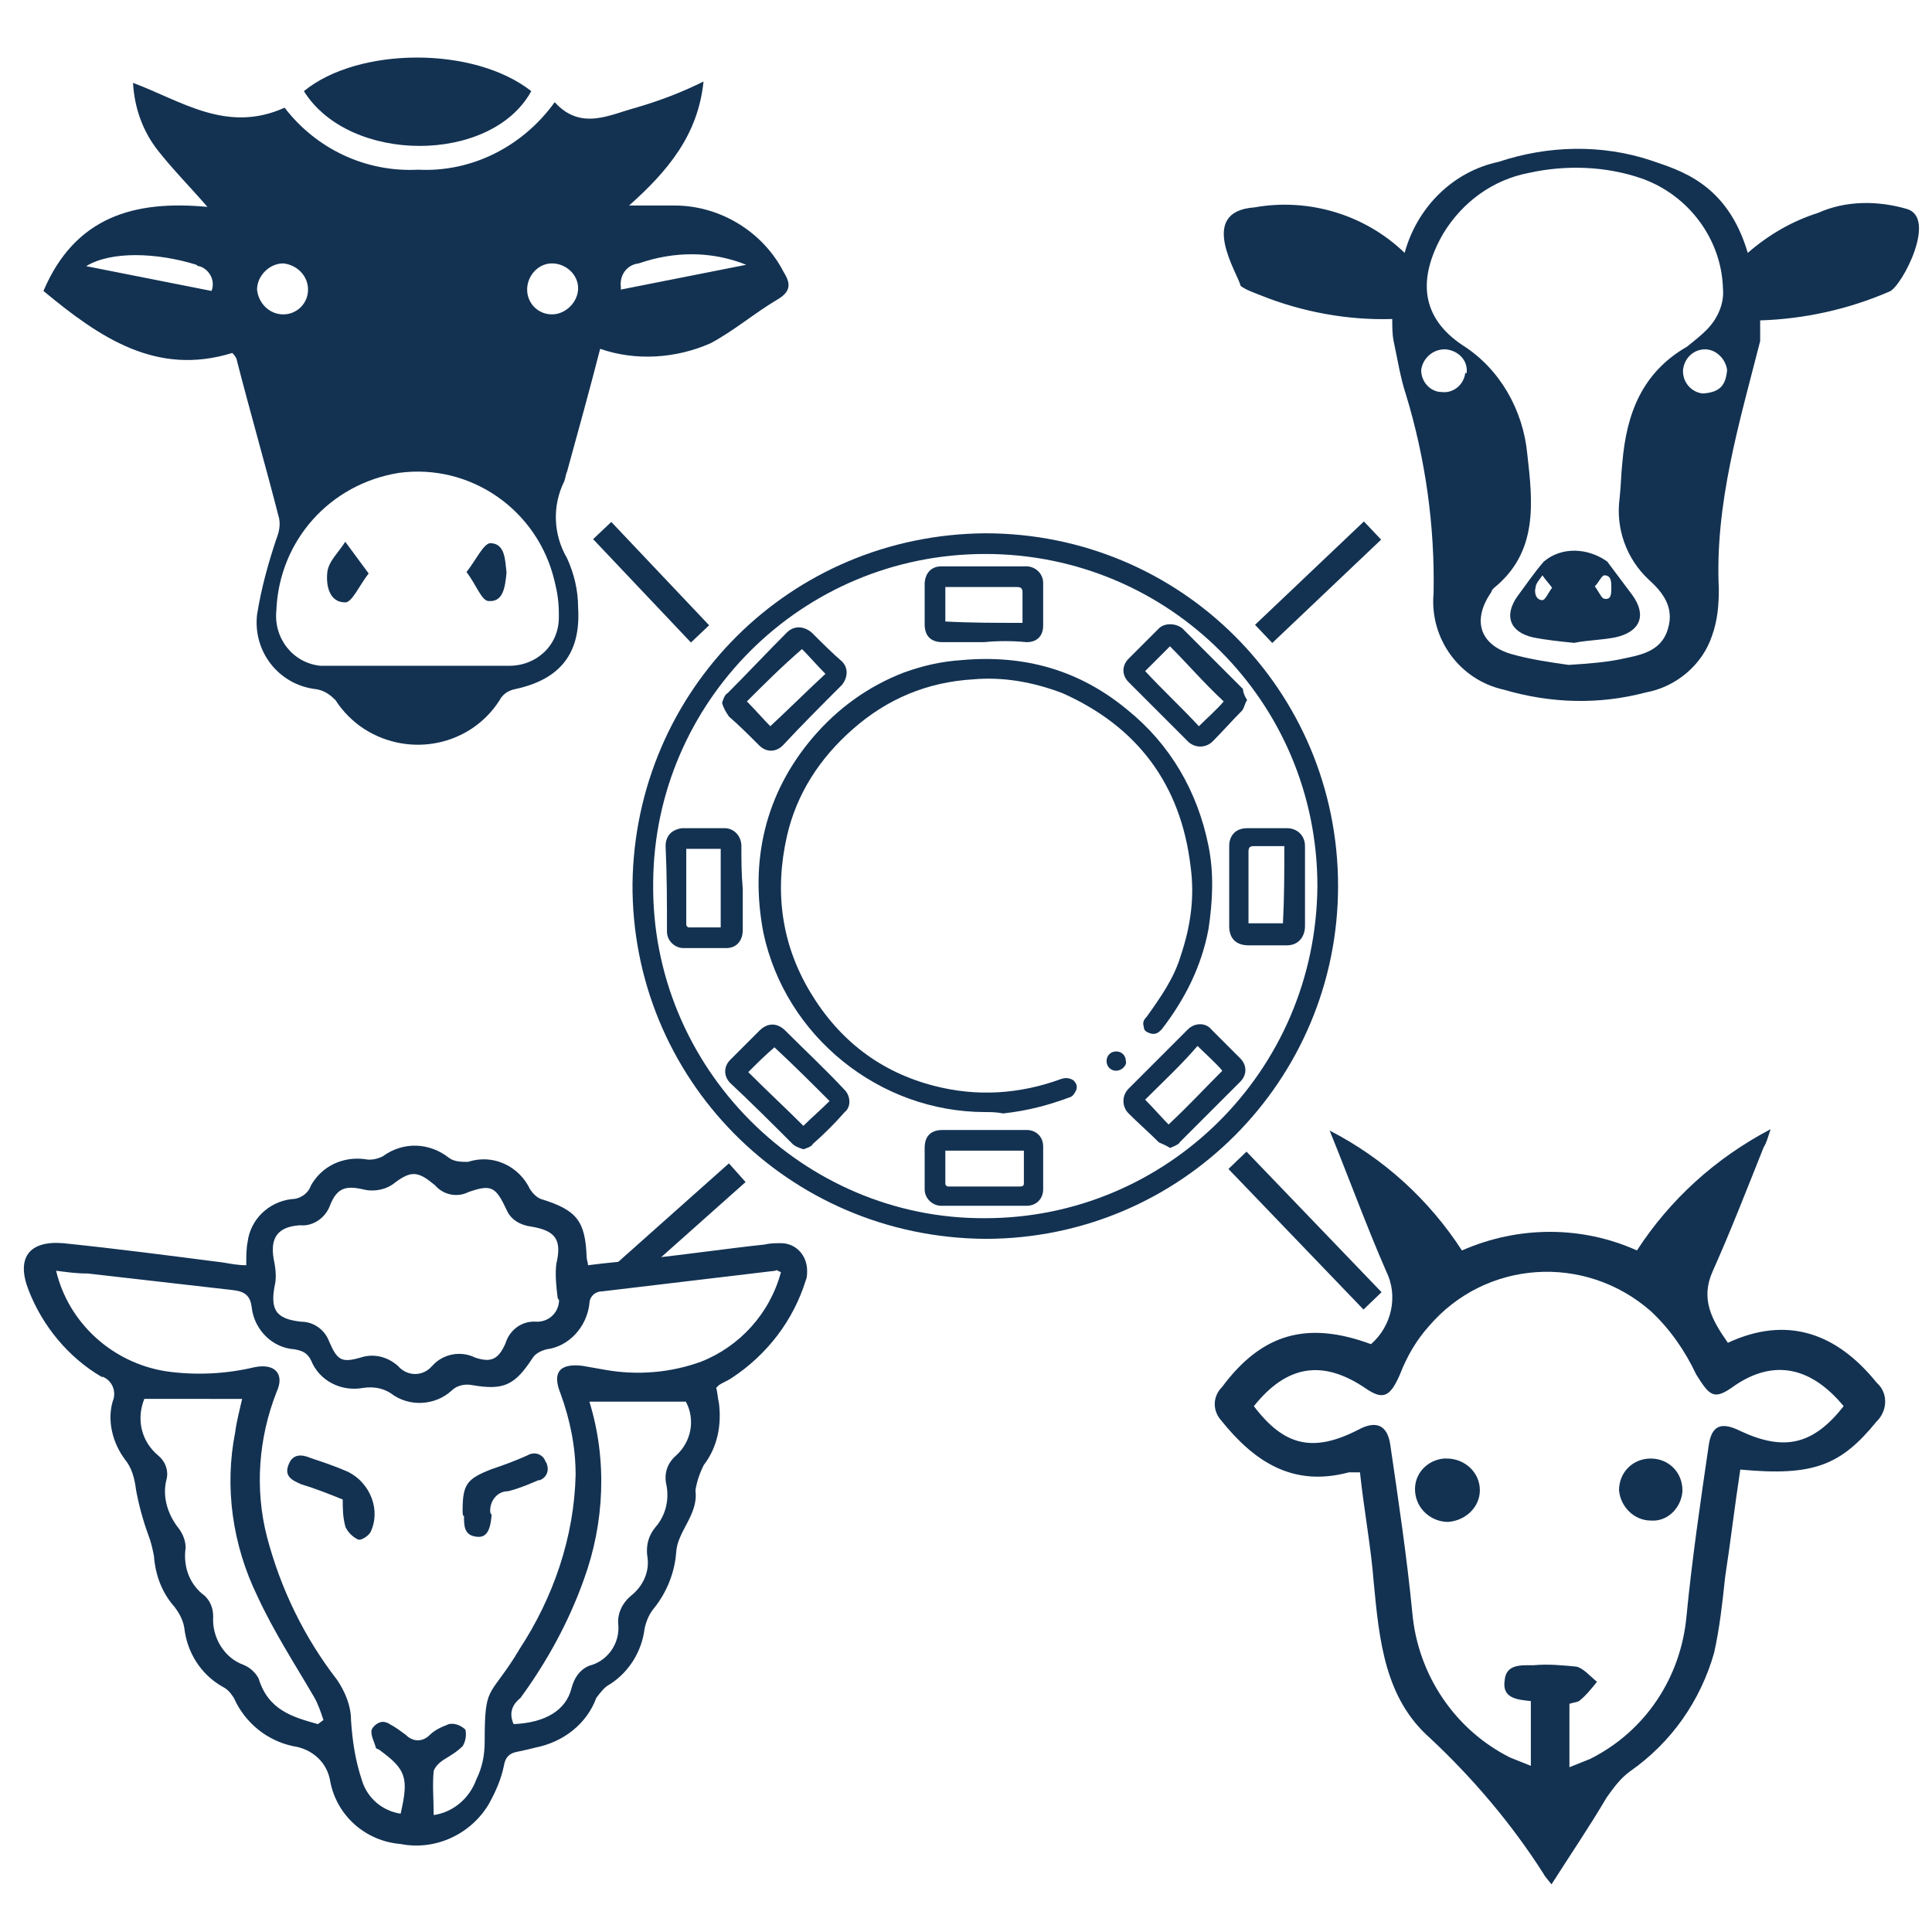
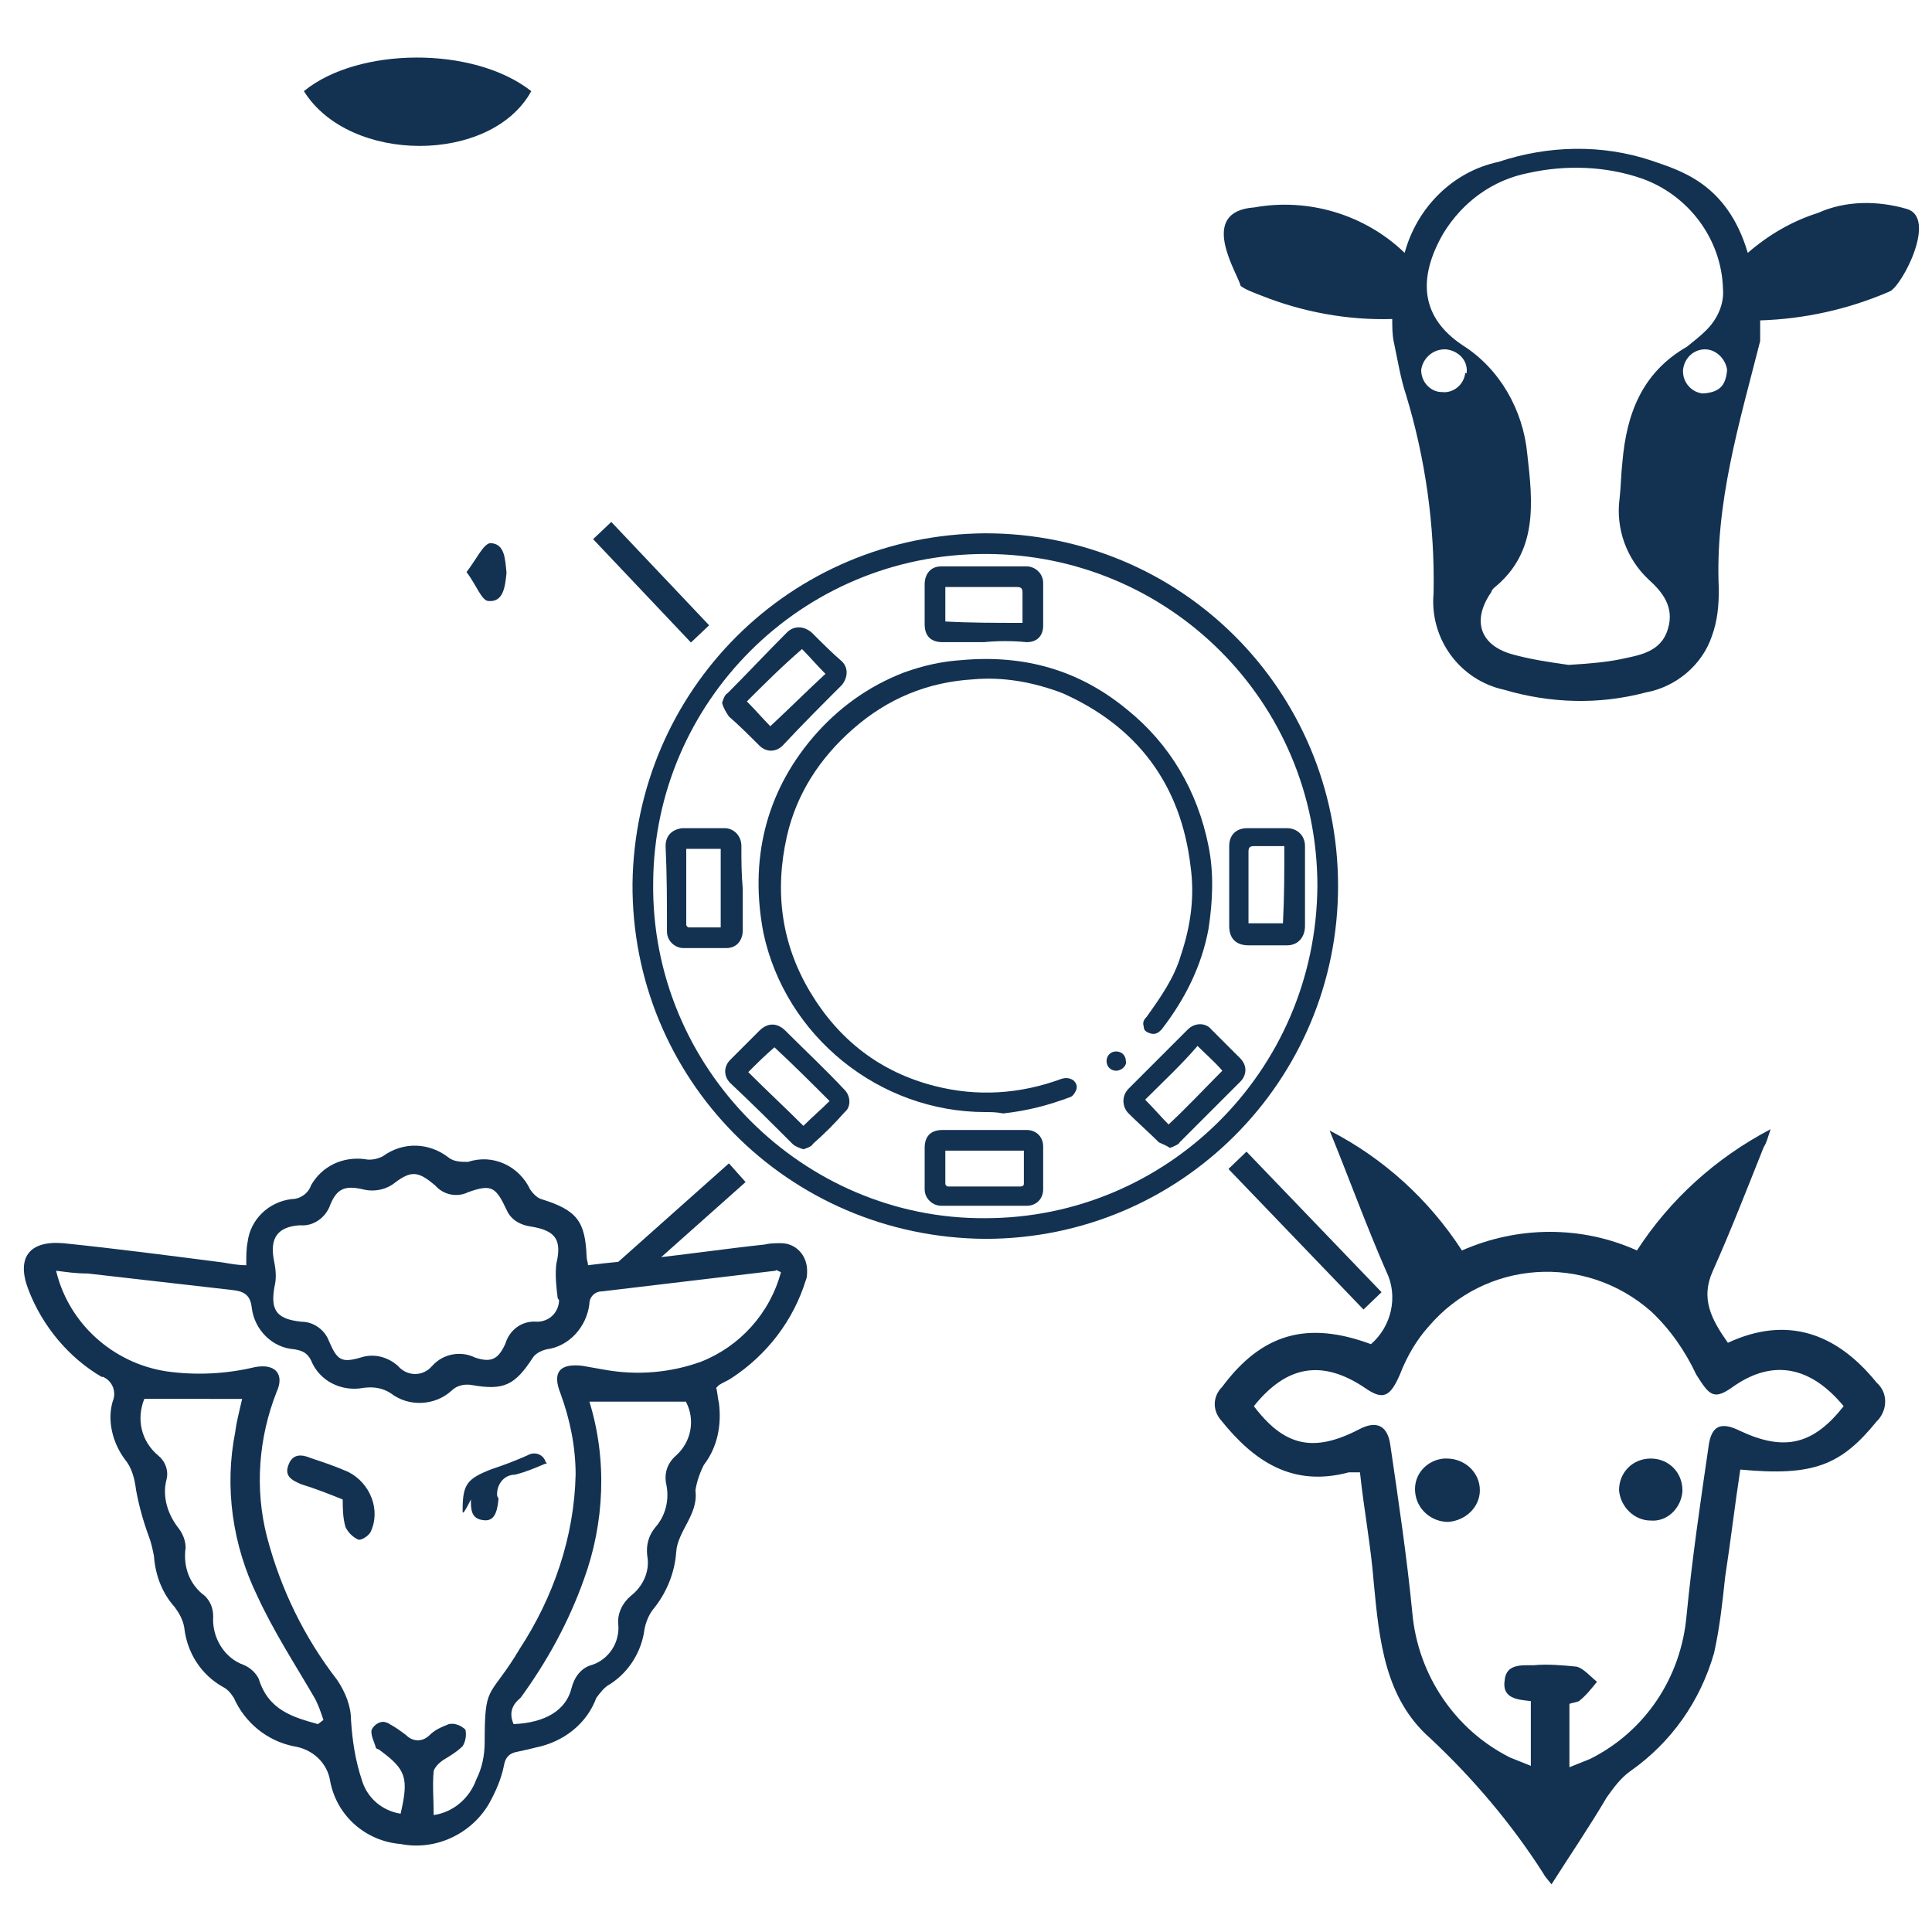
<svg xmlns="http://www.w3.org/2000/svg" version="1.0" id="Layer_1" x="0px" y="0px" width="140.2px" height="140.2px" viewBox="0 0 140.2 140.2" style="enable-background:new 0 0 140.2 140.2;" xml:space="preserve">
  <style type="text/css">
	.st0{fill:#133252;}
	.st1{fill:none;stroke:#133252;stroke-width:1.817;stroke-miterlimit:10;}
</style>
  <g id="xFW0c6_1_">
    <g>
      <path class="st0" d="M71.5,89.9c-14.4-0.1-25.7-11.7-25.6-25.8c0.2-14,11.4-25.3,25.6-25.4c14.2,0,25.6,11.4,25.6,25.6    C97.1,78.4,85.7,89.9,71.5,89.9z M71.5,88.4c13.1,0,24-10.6,24.1-24.1c0-13.4-10.8-24.1-24.1-24.1c-13.4,0-24,10.8-24.1,23.8    C47.2,77.5,58.3,88.5,71.5,88.4z" />
      <path class="st0" d="M71.5,80.7c-7.7,0-14.5-5.5-16.1-13c-1-5.2,0.1-10.1,3.6-14.2c1.8-2.1,4-3.7,6.6-4.7c1.4-0.5,2.7-0.8,4.2-0.9    c4.5-0.4,8.5,0.7,12,3.6c3.1,2.5,5.1,5.9,5.9,9.9c0.4,2,0.3,4,0,6c-0.5,2.7-1.7,5.1-3.4,7.3c-0.2,0.2-0.4,0.4-0.8,0.3    c-0.3-0.1-0.5-0.2-0.5-0.5c-0.1-0.3,0-0.5,0.2-0.7c1-1.4,2-2.8,2.5-4.5c0.7-2.1,1-4.2,0.7-6.4c-0.7-6-3.9-10.2-9.3-12.6    c-2.1-0.8-4.3-1.2-6.5-1c-3.3,0.2-6.2,1.4-8.7,3.6c-2.4,2.1-4.1,4.7-4.8,7.8c-0.9,4-0.4,7.8,1.7,11.3c2.1,3.5,5.1,5.8,9,6.8    c3.1,0.8,6.2,0.6,9.2-0.5c0.3-0.1,0.6-0.1,0.9,0.1c0.2,0.2,0.3,0.4,0.2,0.7c-0.1,0.2-0.2,0.4-0.4,0.5c-1.6,0.6-3.1,1-4.9,1.2    C72.3,80.7,71.9,80.7,71.5,80.7z" />
      <path class="st0" d="M94.7,64.3c0,0.9,0,1.9,0,2.9c0,0.8-0.5,1.4-1.3,1.4c-0.9,0-1.9,0-2.8,0c-0.8,0-1.4-0.4-1.4-1.4    c0-0.9,0-1.9,0-2.8c0-1,0-2,0-3c0-0.8,0.5-1.3,1.3-1.3c0.9,0,2,0,2.9,0c0.7,0,1.3,0.5,1.3,1.3C94.7,62.2,94.7,63.2,94.7,64.3    L94.7,64.3z M93.2,61.4c-0.1,0-0.1,0-0.2,0c-0.6,0-1.4,0-2,0c-0.3,0-0.4,0.1-0.4,0.4c0,1.7,0,3.4,0,4.9c0,0.1,0,0.2,0,0.3    c0.8,0,1.7,0,2.5,0C93.2,65.1,93.2,63.3,93.2,61.4z" />
-       <path class="st0" d="M90.5,50.8c-0.2,0.3-0.2,0.6-0.4,0.8c-0.7,0.7-1.4,1.5-2.1,2.2c-0.5,0.5-1.3,0.5-1.8,0    c-1.5-1.5-2.8-2.8-4.3-4.3c-0.5-0.5-0.5-1.2,0-1.7c0.7-0.7,1.5-1.5,2.2-2.2c0.4-0.4,1.2-0.4,1.7,0c1.5,1.5,2.9,2.9,4.4,4.4    C90.2,50.2,90.3,50.5,90.5,50.8z M84.9,46.9c-0.6,0.6-1.3,1.3-1.8,1.8c1.3,1.4,2.6,2.6,3.9,4c0.6-0.6,1.3-1.2,1.8-1.8    C87.4,49.6,86.2,48.2,84.9,46.9z" />
      <path class="st0" d="M52.4,51c0.1-0.3,0.2-0.6,0.4-0.7c1.5-1.5,2.8-2.9,4.3-4.4c0.5-0.5,1.2-0.5,1.8,0c0.7,0.7,1.5,1.5,2.2,2.1    c0.5,0.5,0.4,1.2,0,1.7c-1.5,1.5-2.9,2.9-4.3,4.4c-0.5,0.5-1.2,0.5-1.7,0c-0.7-0.7-1.5-1.5-2.2-2.1C52.7,51.7,52.5,51.4,52.4,51    C52.5,51,52.5,51,52.4,51z M54.2,50.9c0.6,0.6,1.2,1.3,1.7,1.8c1.4-1.3,2.7-2.6,4-3.8c-0.6-0.6-1.2-1.3-1.7-1.8    C56.7,48.4,55.4,49.7,54.2,50.9z" />
      <path class="st0" d="M58.3,83.4c-0.3-0.1-0.6-0.2-0.8-0.4C56,81.5,54.5,80,53,78.6c-0.5-0.5-0.5-1.2,0-1.7    c0.7-0.7,1.4-1.4,2.1-2.1c0.6-0.6,1.3-0.6,1.9,0c1.5,1.5,2.9,2.8,4.3,4.3c0.4,0.4,0.5,1.2,0,1.6c-0.7,0.8-1.5,1.6-2.3,2.3    C58.9,83.2,58.6,83.3,58.3,83.4z M54.3,77.8c1.4,1.4,2.7,2.6,4,3.9c0.6-0.6,1.3-1.2,1.9-1.8c-1.4-1.4-2.6-2.6-4-3.9    C55.5,76.6,54.9,77.2,54.3,77.8z" />
      <path class="st0" d="M71.4,46.6c-1,0-2,0-3,0c-0.8,0-1.3-0.4-1.3-1.3c0-0.9,0-2,0-2.9c0-0.7,0.4-1.3,1.2-1.3c2.1,0,4.1,0,6.2,0    c0.6,0,1.2,0.5,1.2,1.2c0,1,0,2.1,0,3.1c0,0.7-0.4,1.2-1.2,1.2C73.5,46.5,72.4,46.5,71.4,46.6C71.4,46.5,71.4,46.6,71.4,46.6z     M74.2,45.2c0-0.7,0-1.5,0-2.2c0-0.3-0.1-0.4-0.4-0.4c-1.7,0-3.3,0-4.9,0c-0.1,0-0.2,0-0.3,0c0,0.8,0,1.7,0,2.5    C70.4,45.2,72.3,45.2,74.2,45.2z" />
      <path class="st0" d="M84.9,83.3c-0.3-0.2-0.6-0.3-0.8-0.4c-0.7-0.7-1.5-1.4-2.2-2.1c-0.5-0.5-0.5-1.3,0-1.8    c1.5-1.5,2.8-2.8,4.3-4.3c0.5-0.5,1.3-0.5,1.7,0c0.7,0.7,1.5,1.5,2.1,2.1c0.5,0.5,0.5,1.2,0,1.7c-1.5,1.5-2.9,2.9-4.4,4.4    C85.6,83,85.2,83.2,84.9,83.3z M83.1,79.8c0.6,0.6,1.2,1.3,1.7,1.8c1.4-1.3,2.6-2.6,3.9-3.9c-0.5-0.6-1.2-1.2-1.8-1.8    C85.8,77.2,84.4,78.5,83.1,79.8z" />
      <path class="st0" d="M53.9,64.5c0,1,0,2,0,3c0,0.7-0.4,1.3-1.2,1.3c-1,0-2.1,0-3.1,0c-0.6,0-1.2-0.5-1.2-1.2c0-2.1,0-4.1-0.1-6.2    c0-0.7,0.4-1.2,1.2-1.3c1,0,2.1,0,3.1,0c0.6,0,1.2,0.5,1.2,1.3C53.8,62.4,53.8,63.4,53.9,64.5C53.8,64.5,53.9,64.5,53.9,64.5z     M52.3,67.3c0-1.9,0-3.8,0-5.7c-0.8,0-1.7,0-2.5,0c0,0,0,0,0,0.1c0,1.8,0,3.6,0,5.4c0,0.1,0.1,0.2,0.2,0.2    C50.8,67.3,51.5,67.3,52.3,67.3z" />
      <path class="st0" d="M71.5,82c1,0,2,0,3,0c0.7,0,1.2,0.5,1.2,1.2c0,1,0,2.1,0,3.1c0,0.7-0.5,1.2-1.2,1.2c-2.1,0-4.1,0-6.2,0    c-0.6,0-1.2-0.5-1.2-1.2c0-1,0-2,0-3c0-0.8,0.4-1.3,1.3-1.3C69.5,82,70.5,82,71.5,82L71.5,82z M74.3,83.5c-1.9,0-3.8,0-5.7,0    c0,0.8,0,1.6,0,2.4c0,0.1,0.1,0.2,0.2,0.2c0.4,0,0.7,0,1.2,0c1.4,0,2.6,0,4,0c0.1,0,0.3,0,0.3-0.2C74.3,85,74.3,84.3,74.3,83.5z" />
      <path class="st0" d="M81,77.7c-0.4,0-0.7-0.3-0.7-0.7s0.3-0.7,0.7-0.7s0.7,0.3,0.7,0.7C81.8,77.3,81.4,77.7,81,77.7z" />
    </g>
  </g>
  <g id="bpHVfN.tif_9_" transform="translate(6.453 9.414)">
    <g id="Group_1171_2_">
-       <path id="Path_1942_2_" class="st0" d="M37.1,15.9c-0.8,3.1-1.6,6-2.4,8.9c-0.1,0.2-0.1,0.4-0.2,0.7c-0.9,1.8-0.8,3.9,0.2,5.6    c0.5,1.1,0.8,2.3,0.8,3.6c0.2,3.3-1.3,5.2-4.6,5.9c-0.5,0.1-0.9,0.4-1.1,0.8c-2.1,3.3-6.5,4.2-9.8,2.1c-0.8-0.5-1.6-1.3-2.1-2.1    c-0.4-0.4-0.8-0.7-1.4-0.8c-2.7-0.3-4.6-2.7-4.3-5.4c0.3-1.9,0.8-3.7,1.4-5.5c0.2-0.5,0.3-1,0.2-1.5c-1-3.9-2.1-7.7-3.1-11.6    c-0.1-0.2-0.2-0.3-0.3-0.4c-5.5,1.7-9.6-1.1-13.7-4.5C-1,6.3,3.3,5.1,8.6,5.6C7.3,4.1,6.1,2.9,5,1.5C3.9,0.1,3.3-1.6,3.2-3.4    c3.5,1.3,6.8,3.7,11,1.8c2.3,3,5.9,4.7,9.7,4.5c3.9,0.2,7.6-1.7,9.9-4.9c1.9,2.1,4,0.9,5.9,0.4c1.7-0.5,3.3-1.1,4.9-1.9    C44.2,0.4,42,3,39.2,5.5c1.1,0,2.2,0,3.3,0c3.3,0,6.4,1.9,7.9,4.8c0.5,0.8,0.6,1.4-0.4,2c-1.7,1-3.2,2.3-4.9,3.2    C42.6,16.6,39.7,16.8,37.1,15.9z M23.8,38.9c2.2,0,4.5,0,6.7,0c2,0,3.6-1.5,3.6-3.5c0-0.1,0-0.2,0-0.3c0-0.8-0.1-1.5-0.3-2.3    c-1.2-5.2-6.1-8.6-11.3-7.9c-5,0.8-8.7,4.9-8.9,10c-0.2,2,1.2,3.8,3.2,4c0.2,0,0.5,0,0.7,0C19.6,38.9,21.7,38.9,23.8,38.9    L23.8,38.9z M8.9,11.7c0.3-0.8-0.2-1.6-0.9-1.8c-0.1,0-0.1,0-0.2-0.1c-2.9-0.9-6.2-1-8,0.1L8.9,11.7z M47.7,9.8    c-2.5-1-5.2-1-7.8-0.1c-0.9,0.1-1.4,0.9-1.3,1.7c0,0.1,0,0.1,0,0.2L47.7,9.8z M14.1,13.4c1,0,1.8-0.8,1.8-1.8c0,0,0,0,0,0    c0-1-0.8-1.8-1.8-1.9c-1,0-1.9,0.9-1.9,1.9c0,0,0,0,0,0C12.3,12.6,13.1,13.4,14.1,13.4L14.1,13.4z M33.6,9.7c-1,0-1.8,0.9-1.8,1.9    c0,1,0.8,1.8,1.8,1.8c1,0,1.9-0.9,1.9-1.9c0,0,0,0,0,0C35.5,10.5,34.6,9.7,33.6,9.7L33.6,9.7z" />
      <path id="Path_1943_2_" class="st0" d="M15.6-2.8c3.9-3.2,12.3-3.3,16.5,0C29.2,2.5,18.9,2.5,15.6-2.8z" />
-       <path id="Path_1944_2_" class="st0" d="M20.3,32.2c-0.7,0.9-1.2,2.1-1.7,2.1c-1.2,0-1.4-1.3-1.3-2.2c0.1-0.8,0.8-1.4,1.3-2.2    L20.3,32.2z" />
      <path id="Path_1945_2_" class="st0" d="M27.4,32.1c0.7-0.9,1.2-2,1.7-2.1c1.1,0,1.1,1.2,1.2,2.1c0,0,0,0.1,0,0.1    c-0.1,0.9-0.2,2.1-1.3,2C28.5,34.2,28.1,33,27.4,32.1z" />
    </g>
  </g>
  <g id="Group_1174_2_" transform="translate(7.631 13.45)">
    <g id="Group_1173_2_">
      <path id="Path_1946_2_" class="st0" d="M130.7,1.7c2.3,0.6-0.3,5.6-1.2,6c-3,1.3-6.2,2-9.4,2.1c0,0.5,0,1,0,1.5    c-1.5,5.9-3.3,11.8-3,18c0,1.2-0.1,2.3-0.5,3.4c-0.7,2.1-2.6,3.7-4.8,4.1c-3.4,0.9-6.9,0.8-10.3-0.2c-3.2-0.7-5.4-3.7-5.1-7    c0.1-4.9-0.6-9.8-2-14.4c-0.4-1.2-0.6-2.5-0.9-3.9c-0.1-0.5-0.1-1.1-0.1-1.6c-3.2,0.1-6.5-0.5-9.5-1.7c-0.5-0.2-1.1-0.4-1.5-0.7    c-0.2-0.9-3.2-5.4,1-5.7c3.9-0.7,8,0.5,10.9,3.3c0.9-3.3,3.5-5.9,6.8-6.6c3.6-1.2,7.5-1.3,11.1-0.1c2,0.7,5.5,1.6,7,6.7    c1.5-1.3,3.2-2.3,5.1-2.9C126.3,1.1,128.6,1.1,130.7,1.7z M117.7,13.4c-0.1-0.8-0.8-1.5-1.6-1.5c-0.8,0-1.5,0.6-1.6,1.5    c0,0,0,0.1,0,0.1c0,0.8,0.6,1.5,1.4,1.6c0,0,0.1,0,0.1,0C117.2,15,117.6,14.5,117.7,13.4z M116.2,10.5c0.8-0.8,1.3-1.9,1.2-3    c-0.1-3.6-2.5-6.8-5.9-8c-2.6-0.9-5.5-1-8.2-0.4c-2.6,0.5-4.8,2.1-6.2,4.4c-1.9,3.3-1.6,6.1,1.4,8.1c2.7,1.7,4.4,4.7,4.7,7.9    c0.4,3.5,0.8,7.1-2.4,9.7c-0.1,0.1-0.2,0.2-0.2,0.3c-1.4,2-0.9,3.8,1.4,4.5c1.4,0.4,2.8,0.6,4.2,0.8c1.6-0.1,2.7-0.2,3.7-0.4    c1.4-0.3,3-0.5,3.5-2.2c0.5-1.6-0.4-2.7-1.4-3.6c-1.6-1.5-2.4-3.7-2.1-5.9c0.1-0.9,0.1-1.7,0.2-2.6c0.3-3.5,1.4-6.5,4.7-8.4    C115.3,11.3,115.8,10.9,116.2,10.5L116.2,10.5z M98.8,13.6c0.1-0.9-0.6-1.6-1.5-1.7c0,0-0.1,0-0.1,0c-0.9,0-1.6,0.7-1.7,1.5    c0,0.9,0.7,1.6,1.5,1.6c0.8,0.1,1.6-0.5,1.7-1.4C98.8,13.7,98.8,13.6,98.8,13.6L98.8,13.6z" />
-       <path id="Path_1947_2_" class="st0" d="M110.8,29.7c1.1,1.5,0.6,2.7-1.2,3.1c-1,0.2-2,0.2-3,0.4c-1-0.1-2-0.2-3-0.4    c-1.7-0.4-2.1-1.6-1.1-3c0.6-0.8,1.2-1.7,1.9-2.5c1.3-1.1,3.2-1,4.6,0C109.6,28.1,110.2,28.9,110.8,29.7z M109.3,29.2    C109.3,29.2,109.3,29.2,109.3,29.2c0-0.4,0-0.9-0.5-0.9c-0.2,0-0.4,0.5-0.7,0.8c0.3,0.4,0.5,0.9,0.7,0.9    C109.3,30.1,109.3,29.6,109.3,29.2L109.3,29.2z M104.3,30.1c0.2,0,0.4-0.5,0.7-0.9c-0.3-0.4-0.5-0.6-0.7-0.9    c-0.2,0.3-0.5,0.6-0.5,0.9C103.7,29.5,103.8,30.1,104.3,30.1L104.3,30.1z" />
    </g>
  </g>
  <g id="fV5tED.tif_2_" transform="translate(5.771 9.414)">
    <g id="Group_1176_2_">
      <path id="Path_1948_2_" class="st0" d="M12.1,82.4c0-0.7,0-1.2,0.1-1.7c0.2-1.6,1.5-2.9,3.2-3.1c0.6,0,1.2-0.4,1.4-1    c0.8-1.4,2.3-2.1,3.9-1.9c0.4,0.1,0.9,0,1.3-0.2c1.5-1.1,3.4-1,4.8,0.1c0.4,0.3,0.9,0.3,1.4,0.3c1.8-0.6,3.7,0.3,4.5,2    c0.2,0.3,0.5,0.6,0.8,0.7c2.6,0.8,3.2,1.6,3.3,4.2c0,0.2,0.1,0.4,0.1,0.6c1.5-0.2,3-0.3,4.5-0.5c2.8-0.3,5.5-0.7,8.3-1    c0.4-0.1,0.8-0.1,1.2-0.1c1.1,0,1.9,0.9,1.9,2c0,0.2,0,0.5-0.1,0.7c-0.9,2.9-2.8,5.4-5.4,7.1c-0.3,0.2-0.6,0.3-0.9,0.5    c0,0-0.1,0.1-0.2,0.2c0.1,0.3,0.1,0.7,0.2,1.1c0.2,1.6-0.1,3.2-1.1,4.5c-0.3,0.6-0.5,1.2-0.6,1.8c0,0,0,0.1,0,0.1    c0.2,1.7-1.3,2.9-1.4,4.4c-0.1,1.5-0.7,3-1.7,4.2c-0.3,0.4-0.5,0.9-0.6,1.4c-0.2,1.6-1.1,3.1-2.5,4c-0.4,0.2-0.7,0.6-1,1    c-0.7,1.9-2.4,3.2-4.4,3.6c-0.4,0.1-0.8,0.2-1.3,0.3c-0.6,0.1-0.9,0.4-1,1c-0.2,1-0.6,1.9-1.1,2.8c-1.3,2.2-3.9,3.4-6.4,2.9    c-2.5-0.2-4.6-2-5.1-4.5c-0.2-1.4-1.3-2.4-2.7-2.6c-1.9-0.4-3.5-1.7-4.3-3.5c-0.2-0.3-0.4-0.6-0.8-0.8c-1.6-0.9-2.6-2.5-2.8-4.3    c-0.1-0.6-0.4-1.1-0.7-1.5c-0.9-1-1.4-2.3-1.5-3.7c-0.1-0.5-0.2-1-0.4-1.5c-0.4-1.1-0.7-2.2-0.9-3.3c-0.1-0.8-0.3-1.6-0.8-2.2    c-0.9-1.2-1.3-2.8-0.9-4.2c0.3-0.7,0-1.5-0.7-1.8c0,0,0,0-0.1,0c-2.4-1.4-4.3-3.7-5.3-6.3c-0.9-2.3,0-3.6,2.5-3.4    c3.9,0.4,7.7,0.9,11.6,1.4C11,82.3,11.5,82.4,12.1,82.4z M-1.7,82.8c0.9,3.8,4.1,6.7,8,7.3c2.1,0.3,4.3,0.2,6.4-0.3    c1.5-0.3,2.2,0.5,1.6,1.8c-1.3,3.3-1.6,7-0.7,10.5c1,3.8,2.7,7.3,5.1,10.4c0.6,0.9,1,1.9,1,2.9c0.1,1.5,0.3,2.9,0.8,4.4    c0.4,1.3,1.5,2.2,2.8,2.4c0.6-2.6,0.4-3.2-1.5-4.6c-0.1-0.1-0.3-0.1-0.3-0.2c-0.1-0.4-0.4-0.9-0.3-1.3c0.2-0.4,0.7-0.7,1.1-0.5    c0.1,0,0.2,0.1,0.2,0.1c0.4,0.2,0.8,0.5,1.2,0.8c0.5,0.5,1.2,0.5,1.7,0c0.4-0.4,0.9-0.6,1.4-0.8c0.4-0.1,0.9,0.1,1.2,0.4    c0.1,0.4,0,0.9-0.2,1.2c-0.4,0.4-0.9,0.7-1.4,1c-0.3,0.2-0.6,0.5-0.7,0.8c-0.1,1,0,2.1,0,3.2c1.4-0.2,2.6-1.2,3.1-2.6    c0.4-0.8,0.6-1.7,0.6-2.7c0-4.1,0.3-3.2,2.2-6.2c0.1-0.2,0.2-0.3,0.3-0.5c2.5-3.8,4-8.2,4.1-12.7c0-2-0.4-4-1.1-5.9    c-0.6-1.5-0.1-2.2,1.6-2c0.6,0.1,1.1,0.2,1.7,0.3c2.3,0.4,4.7,0.2,6.9-0.6c2.8-1.1,5-3.5,5.8-6.5c-0.3-0.1-0.3-0.2-0.4-0.1    c-4.2,0.5-8.4,1-12.6,1.5c-0.5,0-0.9,0.4-0.9,0.9c-0.2,1.7-1.5,3.1-3.1,3.3c-0.4,0.1-0.8,0.3-1,0.6c-1.3,2-2.1,2.4-4.4,2    c-0.5-0.1-1.1,0-1.5,0.4c-1.2,1.1-3.1,1.2-4.4,0.2c-0.6-0.4-1.3-0.5-2-0.4c-1.6,0.3-3.2-0.5-3.8-2c-0.3-0.6-0.7-0.7-1.2-0.8    c-1.6-0.1-2.9-1.4-3.1-3c-0.1-0.9-0.5-1.2-1.4-1.3c-3.5-0.4-7-0.8-10.5-1.2C-0.3,83-0.9,82.9-1.7,82.8L-1.7,82.8z M34.7,84.8    c-0.1-0.8-0.2-1.7-0.1-2.5c0.4-1.7,0-2.4-1.8-2.7c-0.8-0.1-1.5-0.5-1.8-1.2c-0.8-1.7-1.1-1.9-2.8-1.3c-0.8,0.4-1.8,0.2-2.4-0.5    c-1.2-1-1.7-1.1-2.9-0.2c-0.6,0.5-1.5,0.7-2.3,0.5c-1.3-0.3-1.9-0.1-2.4,1.1c-0.3,0.9-1.2,1.6-2.2,1.5c-1.6,0.1-2.2,0.9-1.9,2.5    c0.1,0.5,0.2,1.1,0.1,1.7c-0.4,1.9,0,2.6,1.9,2.8c0.9,0,1.7,0.6,2,1.4c0.6,1.4,0.9,1.6,2.3,1.2c0.9-0.3,1.9-0.1,2.7,0.6    c0.6,0.7,1.6,0.8,2.3,0.2c0.1-0.1,0.1-0.1,0.2-0.2c0.8-0.9,2.1-1.1,3.1-0.6c1.2,0.4,1.7,0.1,2.2-1c0.3-1,1.2-1.7,2.3-1.6    c0.9,0,1.6-0.7,1.6-1.6C34.8,85,34.8,84.9,34.7,84.8L34.7,84.8z M17.3,115.7l0.4-0.3c-0.2-0.6-0.4-1.2-0.7-1.7    c-1.4-2.4-2.9-4.7-4.1-7.3c-1.8-3.7-2.4-7.9-1.6-11.9c0.1-0.8,0.3-1.5,0.5-2.4H4.7c-0.6,1.5-0.2,3.1,1,4.1    c0.5,0.4,0.8,1.1,0.6,1.8c-0.3,1.2,0.1,2.5,0.9,3.5c0.3,0.4,0.5,0.9,0.5,1.4c-0.2,1.4,0.3,2.7,1.4,3.5c0.4,0.4,0.6,0.9,0.6,1.5    c-0.1,1.5,0.8,3,2.2,3.5c0.5,0.2,0.9,0.6,1.1,1C13.7,114.7,15.5,115.2,17.3,115.7L17.3,115.7z M31.5,115.7c2.3-0.1,3.8-1,4.2-2.6    c0.2-0.8,0.7-1.5,1.5-1.7c1.2-0.4,2-1.6,1.9-2.9c-0.1-0.8,0.3-1.6,0.9-2.1c0.9-0.7,1.4-1.8,1.2-2.9c-0.1-0.8,0.1-1.5,0.6-2.1    c0.7-0.8,1-1.9,0.8-3c-0.2-0.8,0-1.6,0.7-2.2c1.1-1,1.4-2.6,0.7-3.9H37c1.3,4.2,1.1,8.8-0.4,12.9c-1.1,3.1-2.7,6-4.6,8.6    C31.5,114.2,31.1,114.8,31.5,115.7L31.5,115.7z" />
      <path id="Path_1949_2_" class="st0" d="M19.1,99.4c-1-0.4-2-0.8-3-1.1c-0.7-0.3-1.3-0.6-0.9-1.5c0.3-0.7,0.9-0.7,1.6-0.4    c0.9,0.3,1.8,0.6,2.7,1c1.6,0.8,2.4,2.8,1.6,4.4c-0.2,0.3-0.7,0.6-0.9,0.5c-0.4-0.2-0.7-0.5-0.9-0.9    C19.1,100.7,19.1,100,19.1,99.4z" />
-       <path id="Path_1950_2_" class="st0" d="M27.8,100.2c0-1.9,0.3-2.3,2.1-3c0.9-0.3,1.7-0.6,2.6-1c0.5-0.3,1.1-0.1,1.3,0.4    c0,0.1,0.1,0.1,0.1,0.2c0.2,0.5,0,1-0.5,1.2c0,0-0.1,0-0.1,0c-0.7,0.3-1.4,0.6-2.2,0.8c-0.8,0-1.3,0.7-1.3,1.4    c0,0.1,0,0.2,0.1,0.3c0,0,0,0.1,0,0.1c-0.1,1.1-0.4,1.6-1.1,1.5c-0.9-0.1-0.9-0.8-0.9-1.5C27.8,100.6,27.8,100.4,27.8,100.2z" />
+       <path id="Path_1950_2_" class="st0" d="M27.8,100.2c0-1.9,0.3-2.3,2.1-3c0.9-0.3,1.7-0.6,2.6-1c0.5-0.3,1.1-0.1,1.3,0.4    c0,0.1,0.1,0.1,0.1,0.2c0,0-0.1,0-0.1,0c-0.7,0.3-1.4,0.6-2.2,0.8c-0.8,0-1.3,0.7-1.3,1.4    c0,0.1,0,0.2,0.1,0.3c0,0,0,0.1,0,0.1c-0.1,1.1-0.4,1.6-1.1,1.5c-0.9-0.1-0.9-0.8-0.9-1.5C27.8,100.6,27.8,100.4,27.8,100.2z" />
    </g>
  </g>
  <g id="i4OJAa.tif_1_" transform="translate(8.289 8.742)">
    <g id="Group_1178_2_">
      <path id="Path_1951_2_" class="st0" d="M104.3,128c-0.4-0.5-0.5-0.6-0.6-0.8c-2.3-3.6-5.1-6.9-8.2-9.8c-3.3-2.9-3.7-7.1-4.1-11.3    c-0.2-2.6-0.7-5.2-1-8c-0.3,0-0.5,0-0.8,0c-4.1,1.1-6.9-0.8-9.3-3.8c-0.6-0.7-0.6-1.7,0.1-2.4c2.9-3.9,6.2-4.8,10.8-3.1    c1.5-1.3,2-3.5,1.1-5.3c-1.4-3.2-2.6-6.5-4.1-10.2c3.9,2,7.2,5,9.6,8.7c4.1-1.8,8.7-1.8,12.7,0c2.4-3.7,5.7-6.7,9.7-8.8    c-0.2,0.6-0.3,1-0.5,1.3c-1.2,3-2.4,6.1-3.7,9c-0.9,2-0.1,3.5,1.1,5.2c4.3-2,7.9-0.7,10.8,2.9c0.8,0.7,0.8,1.9,0.1,2.7    c0,0,0,0-0.1,0.1c-2.6,3.2-4.6,4-9.9,3.5c-0.4,2.6-0.7,5.2-1.1,7.8c-0.2,1.9-0.4,3.7-0.8,5.5c-1,3.5-3.1,6.5-6.1,8.6    c-0.7,0.5-1.2,1.2-1.7,1.9C107,123.9,105.7,125.8,104.3,128z M125.5,93.3c-2.4-2.9-5.1-3.4-7.9-1.5c-1.5,1.1-1.8,0.8-2.8-0.8    c-0.8-1.7-1.9-3.3-3.3-4.6c-4.8-4.2-12-3.7-16.1,1.1c-0.9,1-1.6,2.2-2.1,3.5c-0.7,1.6-1.2,1.9-2.5,1c-3.1-2.1-5.7-1.7-8.1,1.3    c2.2,2.9,4.3,3.4,7.6,1.7c1.3-0.7,2.1-0.3,2.3,1.1c0.6,4.1,1.2,8.1,1.6,12.2c0.4,4.5,3.1,8.5,7.1,10.5c0.5,0.2,1,0.4,1.5,0.6v-4.7    c-1-0.1-2.1-0.2-1.9-1.5c0.1-1.2,1.2-1.1,2.1-1.1c1-0.1,2.1,0,3.1,0.1c0.5,0.1,1,0.7,1.5,1.1c-0.4,0.5-0.8,1-1.3,1.4    c-0.2,0.1-0.4,0.1-0.7,0.2v4.6c0.5-0.2,1-0.4,1.5-0.6c4-2,6.6-5.9,7-10.4c0.4-4.1,1-8.2,1.6-12.3c0.2-1.5,0.9-1.8,2.3-1.1    C121.2,96.6,123.3,96.1,125.5,93.3L125.5,93.3z" />
      <path id="Path_1952_2_" class="st0" d="M96.7,97.1c1.3,0,2.4,1,2.4,2.3c0,0,0,0,0,0c0,1.2-1,2.2-2.3,2.3c-1.2,0-2.3-0.9-2.4-2.2    c-0.1-1.3,0.9-2.3,2.1-2.4C96.7,97.1,96.7,97.1,96.7,97.1z" />
      <path id="Path_1953_2_" class="st0" d="M111.5,101.6c-1.2,0-2.2-1-2.3-2.2c0-1.3,1-2.3,2.3-2.3c0,0,0,0,0,0c1.3,0,2.3,1,2.3,2.3    c0,0,0,0.1,0,0.1C113.7,100.7,112.7,101.7,111.5,101.6z" />
    </g>
  </g>
-   <line class="st1" x1="99.6" y1="38.5" x2="91.7" y2="46" />
  <line class="st1" x1="53.5" y1="85.1" x2="45.3" y2="92.4" />
  <line class="st1" x1="99.6" y1="94.4" x2="89.8" y2="84.2" />
  <line class="st1" x1="50.8" y1="46" x2="43.7" y2="38.5" />
</svg>